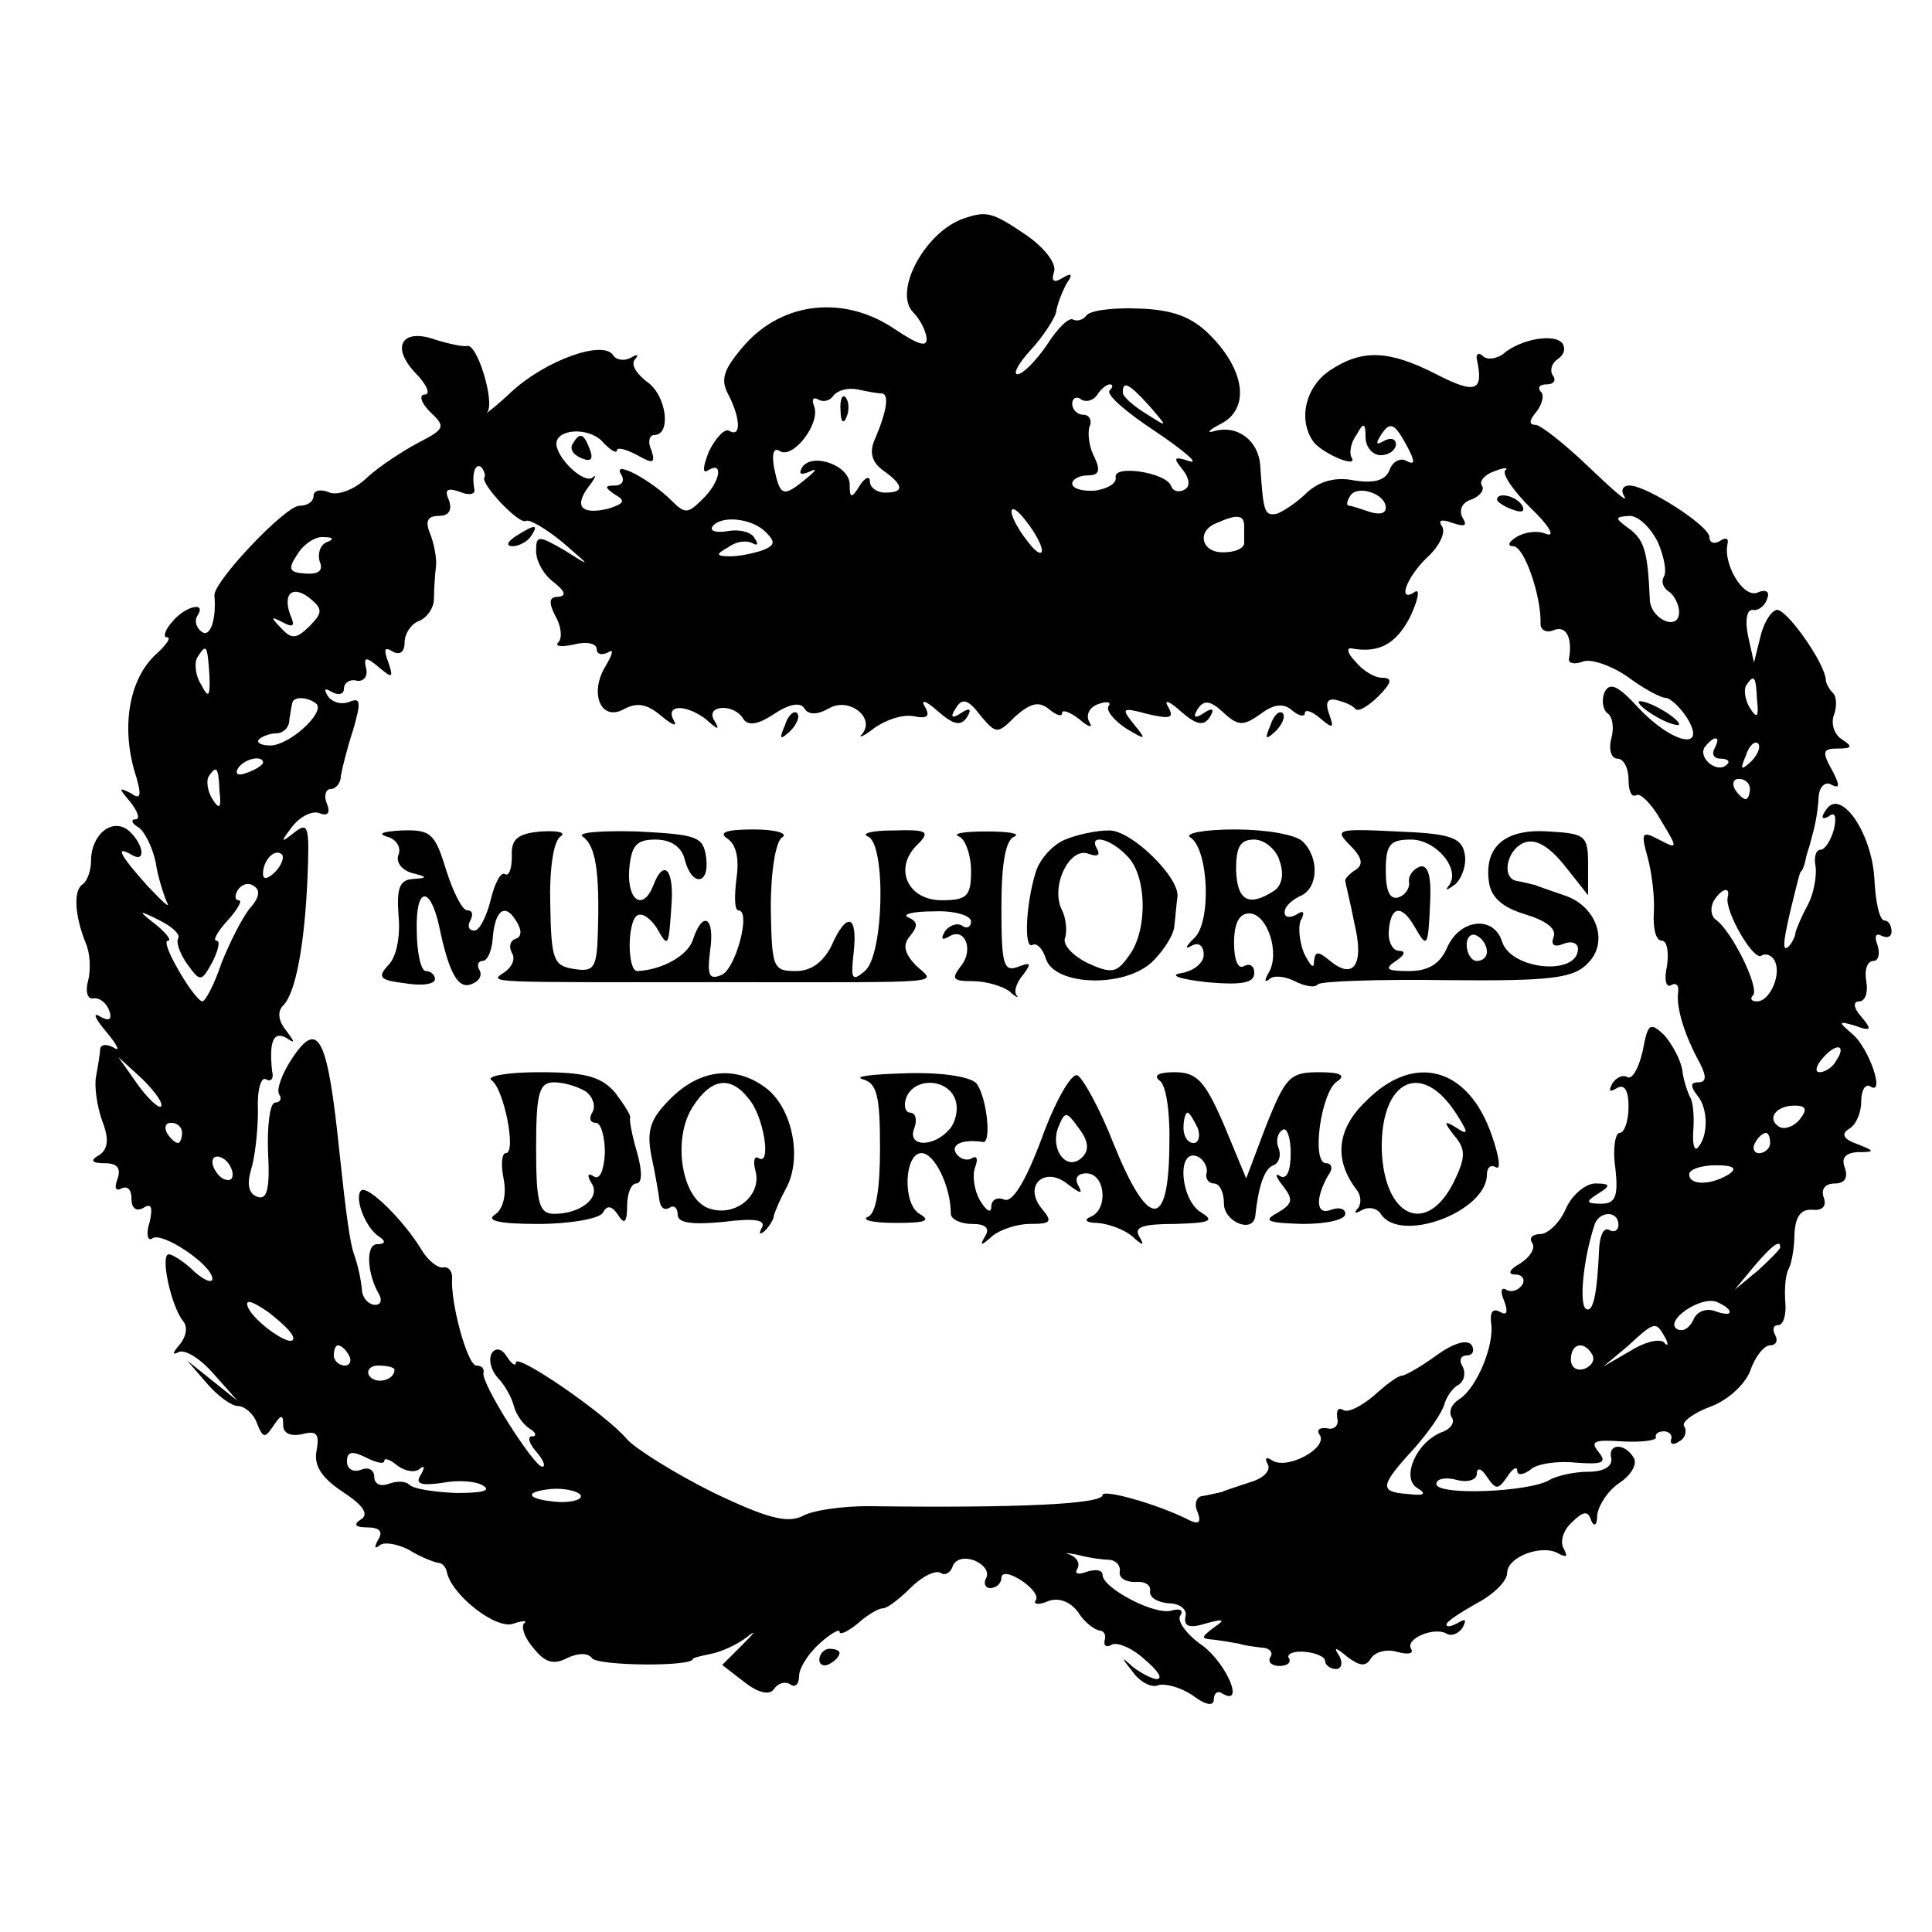
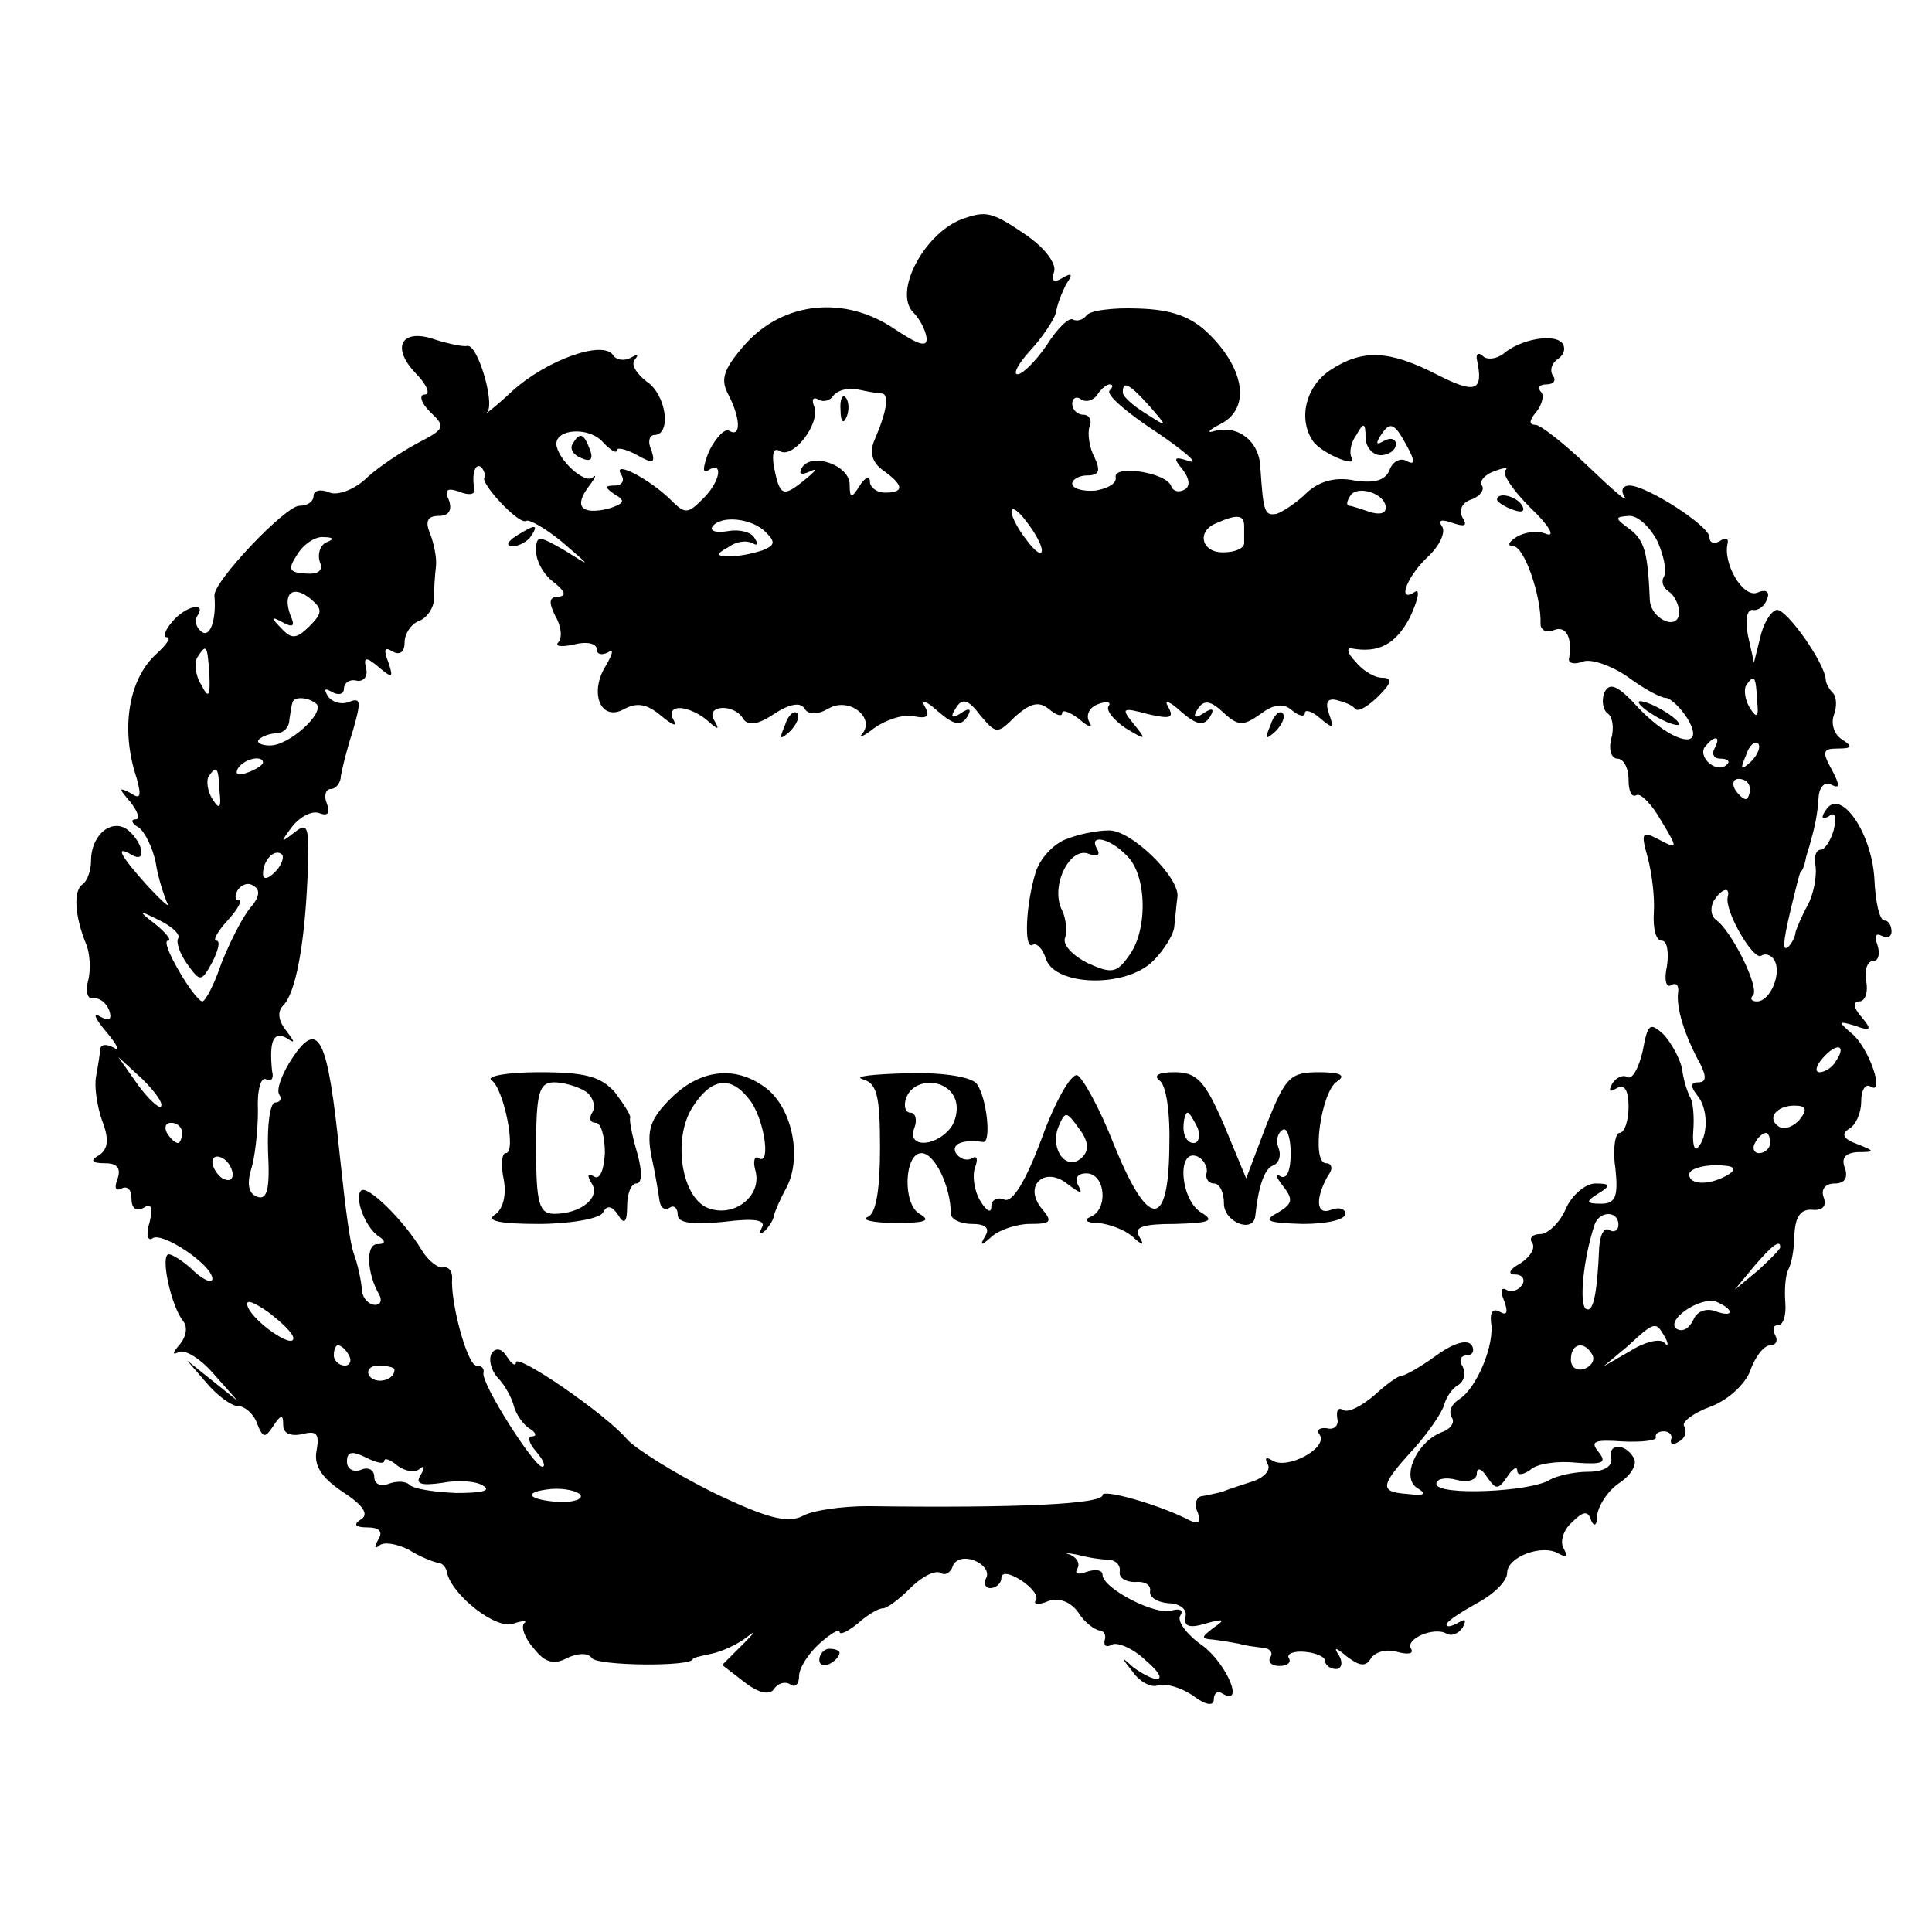
<svg xmlns="http://www.w3.org/2000/svg" version="1.0" width="191pt" height="191pt" viewBox="0 0 191 191" preserveAspectRatio="xMidYMid meet">
  <g transform="translate(0,191) scale(0.1,-0.1)" fill="#000000" stroke="none">
    <path d="M950 1693 c-37 -15 -67 -72 -47 -92 6 -6 12 -17 13 -25 1 -10 -8 -7 -32 9 -49 33 -109 27 -147 -15 -22 -25 -25 -35 -17 -50 12 -23 13 -43 1 -36 -4 3 -13 -6 -20 -20 -6 -15 -7 -23 -1 -19 16 10 12 -12 -6 -29 -14 -14 -17 -14 -30 -1 -21 21 -59 41 -50 26 4 -6 1 -11 -6 -11 -11 0 -10 -2 0 -9 11 -6 9 -9 -7 -14 -26 -6 -34 2 -19 22 7 9 8 13 4 9 -8 -7 -35 18 -36 33 0 15 31 17 45 3 8 -9 15 -13 15 -9 0 3 9 1 20 -5 16 -9 18 -8 14 5 -4 8 -2 15 3 15 17 0 12 40 -8 53 -10 8 -16 17 -11 22 4 5 2 5 -5 1 -6 -3 -14 -2 -17 3 -10 15 -66 -5 -100 -36 -17 -16 -28 -24 -24 -20 7 10 -10 67 -20 65 -4 -1 -18 2 -31 6 -33 12 -45 -6 -21 -32 12 -12 16 -22 10 -22 -6 0 -4 -8 5 -17 16 -15 15 -17 -12 -31 -15 -8 -38 -23 -50 -34 -12 -12 -29 -18 -37 -15 -9 4 -16 2 -16 -3 0 -6 -6 -10 -14 -10 -14 0 -86 -76 -84 -89 2 -23 -4 -41 -12 -36 -6 4 -8 11 -5 16 10 15 -12 10 -25 -6 -7 -8 -9 -15 -5 -15 5 0 -1 -8 -11 -17 -27 -25 -35 -74 -19 -122 5 -18 4 -22 -6 -15 -12 6 -12 5 0 -9 7 -9 10 -17 5 -17 -5 0 -4 -4 3 -8 6 -4 14 -20 17 -35 2 -14 8 -32 11 -39 4 -7 -4 0 -19 16 -27 30 -33 41 -16 31 15 -9 12 11 -3 24 -16 13 -37 -4 -37 -30 0 -10 -4 -20 -8 -23 -10 -6 -8 -32 3 -59 4 -9 5 -26 2 -37 -3 -11 0 -18 5 -17 6 1 13 -4 16 -12 3 -9 0 -11 -9 -6 -8 5 -5 -2 6 -15 11 -13 14 -20 8 -16 -7 4 -13 4 -14 -1 0 -4 -2 -16 -4 -27 -2 -10 1 -30 6 -44 7 -18 6 -28 -3 -34 -9 -5 -8 -8 6 -8 12 0 16 -5 12 -16 -3 -8 -2 -12 4 -9 6 3 10 -1 10 -10 0 -10 5 -13 12 -9 8 5 9 0 6 -14 -4 -12 -2 -20 3 -16 10 6 58 -26 59 -40 0 -5 -8 -2 -18 7 -10 10 -22 17 -25 17 -9 0 2 -51 14 -66 5 -6 3 -16 -4 -24 -6 -7 -7 -10 -1 -7 6 4 22 -6 35 -21 l24 -27 -25 20 -25 20 19 -22 c11 -13 25 -23 31 -23 7 0 16 -8 19 -17 6 -15 8 -15 16 -3 8 12 10 12 10 1 0 -8 7 -11 18 -9 15 4 18 1 15 -16 -3 -15 5 -27 26 -41 20 -13 26 -22 18 -27 -8 -5 -6 -8 6 -8 12 0 16 -4 11 -12 -4 -7 -4 -10 1 -6 4 4 17 2 29 -4 11 -7 24 -12 29 -13 4 0 8 -4 9 -10 5 -22 49 -57 66 -50 9 3 14 3 10 0 -3 -4 1 -15 10 -25 11 -14 20 -16 33 -9 11 5 20 5 24 0 4 -8 100 -9 100 -1 0 1 8 3 18 5 10 2 26 9 36 17 9 7 7 4 -4 -7 l-21 -21 22 -17 c14 -11 25 -13 29 -7 4 6 11 8 16 5 5 -4 9 0 9 8 0 8 9 22 20 32 11 10 20 15 20 12 0 -4 8 0 18 8 9 8 20 15 25 15 4 0 16 9 27 20 12 12 25 18 30 15 4 -3 10 0 12 7 3 7 12 9 22 5 9 -4 14 -11 11 -17 -3 -5 -1 -10 4 -10 6 0 11 5 11 10 0 6 8 5 19 -2 11 -7 18 -16 15 -20 -3 -4 3 -5 12 -1 10 4 22 0 30 -11 6 -10 16 -17 21 -18 4 0 7 -4 5 -10 -1 -5 2 -7 7 -4 5 3 20 -3 32 -14 13 -11 19 -19 13 -20 -5 0 -16 6 -24 12 -12 11 -12 10 0 -5 7 -10 19 -16 25 -13 7 2 22 -2 34 -10 13 -10 21 -11 21 -4 0 6 4 9 8 6 23 -14 5 29 -19 47 -16 11 -26 25 -22 30 3 5 0 7 -8 5 -16 -6 -69 22 -69 35 0 5 -7 6 -16 3 -8 -3 -12 -2 -9 3 3 5 0 11 -7 14 -7 2 -4 2 7 0 11 -3 25 -5 32 -5 7 -1 11 -6 10 -12 -1 -6 6 -10 15 -10 10 1 16 -3 15 -9 -1 -6 7 -11 18 -12 11 0 19 -6 17 -13 -2 -10 4 -12 20 -7 18 5 20 4 8 -4 -13 -10 -13 -11 0 -12 8 -1 20 -3 25 -4 6 -2 16 -3 23 -4 7 0 11 -5 8 -9 -3 -5 1 -9 9 -9 8 0 12 4 9 8 -2 4 5 7 16 6 11 -1 20 -5 20 -9 0 -4 5 -8 11 -8 5 0 7 6 3 13 -6 9 -4 9 8 -1 12 -9 18 -10 23 -2 4 7 16 10 26 7 11 -3 17 -2 14 3 -6 10 23 22 35 15 5 -3 12 0 16 6 4 8 3 9 -4 5 -7 -4 -12 -5 -12 -2 0 3 14 12 30 21 17 9 30 22 30 30 0 16 35 29 51 19 8 -4 9 -3 5 5 -4 6 -1 18 8 26 11 11 16 12 19 2 3 -7 6 -5 6 5 1 9 10 24 22 32 12 8 18 19 14 25 -9 15 -26 14 -22 -1 1 -8 -8 -13 -23 -13 -14 0 -31 -4 -38 -8 -19 -12 -112 -16 -112 -4 0 5 9 7 20 4 11 -3 20 0 20 6 0 7 5 5 10 -3 9 -13 11 -13 20 0 5 8 10 11 10 6 0 -5 6 -4 13 1 6 6 27 9 45 7 27 -2 31 0 22 11 -8 10 -4 12 24 10 19 -1 34 1 33 4 -1 3 2 6 8 6 5 0 9 -4 7 -8 -1 -5 2 -6 8 -2 6 3 8 10 5 15 -3 4 9 13 25 19 17 6 34 21 40 35 5 15 14 26 20 26 6 0 8 5 5 10 -3 6 -2 10 3 10 5 0 8 10 7 22 -1 13 0 27 3 33 3 5 6 21 6 35 1 17 6 25 18 24 10 -1 14 4 11 12 -3 8 1 14 11 14 10 0 13 6 10 15 -4 10 0 15 12 16 18 0 18 1 0 8 -14 5 -16 10 -8 15 7 4 12 16 12 27 0 11 4 18 9 15 15 -10 -1 38 -18 52 -14 12 -14 13 3 8 16 -6 17 -4 6 9 -8 9 -8 15 -2 15 6 0 9 9 7 20 -2 11 1 20 7 20 5 0 7 7 4 16 -3 8 -2 12 4 9 6 -3 10 -1 10 4 0 6 -3 11 -7 11 -5 0 -9 19 -10 42 -3 46 -34 90 -48 67 -5 -7 -4 -10 3 -6 6 5 8 0 5 -13 -3 -11 -9 -20 -13 -20 -5 0 -7 -8 -5 -17 1 -10 -2 -27 -8 -38 -6 -11 -11 -23 -12 -27 0 -3 -3 -10 -7 -14 -7 -6 -5 8 7 56 2 8 4 16 5 18 2 1 4 7 5 12 1 6 4 13 5 18 4 14 7 27 8 45 1 10 7 15 13 11 8 -4 8 0 0 15 -10 18 -9 21 6 21 14 0 15 2 4 9 -8 5 -11 16 -8 24 3 8 3 18 -1 22 -4 4 -7 10 -7 13 -1 17 -40 72 -49 69 -6 -2 -13 -14 -16 -28 l-6 -24 -6 27 c-3 15 -1 26 5 25 5 -1 12 4 14 11 3 7 -1 10 -10 6 -14 -5 -34 29 -29 49 1 5 -2 6 -8 2 -5 -3 -10 -2 -10 4 0 11 -62 51 -79 51 -7 0 -9 -5 -5 -11 4 -7 -12 7 -36 30 -23 22 -47 41 -52 41 -7 0 -6 5 1 13 6 8 8 17 4 20 -3 4 -1 7 6 7 7 0 10 4 6 9 -3 5 -1 12 5 16 6 4 8 10 5 15 -7 11 -42 5 -59 -10 -7 -5 -16 -6 -20 -2 -4 4 -7 2 -6 -3 7 -32 -1 -35 -40 -15 -47 24 -73 25 -105 4 -24 -16 -32 -48 -17 -70 8 -12 46 -28 38 -16 -2 4 -1 14 5 22 7 13 9 12 9 -2 0 -10 7 -18 15 -18 8 0 15 5 15 11 0 5 -5 7 -12 3 -7 -4 -8 -3 -4 4 10 16 14 15 27 -9 8 -15 8 -19 0 -15 -6 4 -14 0 -17 -8 -4 -11 -15 -14 -35 -11 -19 4 -35 -1 -47 -12 -10 -10 -24 -19 -30 -21 -12 -2 -13 2 -16 46 -1 26 -22 42 -45 36 -9 -3 -6 1 6 7 29 15 24 53 -11 88 -18 18 -37 25 -71 26 -25 1 -48 -2 -51 -7 -3 -4 -9 -6 -13 -4 -4 3 -16 -9 -26 -25 -11 -16 -24 -29 -29 -29 -5 0 1 11 13 24 12 13 23 30 25 37 1 8 6 20 10 28 7 10 6 12 -4 6 -8 -5 -11 -3 -8 6 3 8 -9 24 -28 37 -34 23 -39 24 -64 15z m-78 -172 c7 -1 5 -17 -7 -45 -6 -13 -3 -23 8 -31 21 -15 21 -22 2 -22 -8 0 -15 5 -15 11 0 6 -5 4 -10 -4 -8 -13 -10 -13 -10 1 0 19 -37 32 -47 17 -4 -7 -1 -8 8 -4 8 4 5 0 -5 -8 -22 -18 -25 -17 -31 13 -2 13 0 19 6 15 13 -8 40 27 34 44 -3 7 -1 10 4 7 5 -3 12 -1 15 4 4 5 14 8 24 6 9 -2 20 -4 24 -4z m225 3 c-4 -4 17 -22 46 -41 28 -19 43 -32 33 -29 -15 5 -17 4 -7 -8 7 -9 8 -17 2 -20 -5 -3 -11 -2 -13 3 -4 14 -58 22 -55 9 1 -6 -8 -11 -20 -13 -13 -1 -23 2 -23 7 0 4 7 8 15 8 12 0 13 5 7 18 -5 9 -7 23 -5 30 3 6 0 12 -6 12 -6 0 -11 5 -11 11 0 5 4 8 9 4 5 -3 12 -1 16 5 3 5 9 10 12 10 4 0 3 -3 0 -6z m39 -15 c19 -22 19 -22 -3 -8 -13 8 -23 17 -23 21 0 12 6 9 26 -13z m-657 -71 c-5 -5 34 -47 41 -43 3 2 19 -7 36 -21 29 -25 29 -25 2 -8 -26 15 -28 15 -28 -1 0 -10 8 -24 18 -31 11 -9 12 -13 4 -14 -9 0 -10 -5 -3 -19 6 -10 7 -22 3 -26 -4 -4 3 -5 16 -2 12 3 22 1 22 -5 0 -5 5 -6 11 -3 6 4 5 -1 -2 -13 -17 -27 -5 -56 18 -43 13 7 23 5 37 -7 11 -9 16 -11 12 -4 -4 7 -2 12 6 12 8 0 20 -6 27 -12 11 -10 13 -10 7 0 -9 15 20 17 29 1 5 -7 15 -5 30 5 15 10 26 12 30 6 4 -7 13 -7 25 0 20 11 46 -10 32 -26 -4 -4 2 -2 12 6 11 8 28 14 39 12 14 -3 17 0 11 10 -4 7 2 5 13 -5 16 -14 23 -15 29 -6 5 8 3 10 -6 4 -9 -6 -11 -4 -5 5 6 10 12 9 24 -7 16 -19 17 -19 35 -1 15 13 23 15 33 7 7 -6 13 -8 13 -4 0 4 8 1 17 -6 9 -8 14 -9 10 -3 -4 7 0 15 9 18 8 3 13 2 10 -2 -3 -4 5 -14 17 -22 20 -12 21 -12 8 4 -13 16 -12 17 14 10 22 -5 26 -4 20 7 -5 8 1 6 12 -4 16 -14 23 -15 29 -6 5 8 3 10 -6 4 -9 -6 -11 -4 -6 4 6 9 12 9 25 -3 15 -14 20 -14 37 -2 13 10 23 11 31 4 7 -6 13 -7 13 -3 0 4 7 2 15 -5 13 -11 14 -10 9 4 -4 11 -2 16 7 14 8 -2 16 -5 19 -9 3 -3 13 3 23 13 13 13 14 18 3 18 -7 0 -19 7 -26 16 -8 8 -9 14 -4 13 27 -5 44 4 58 31 8 17 10 28 5 25 -18 -12 -9 14 12 34 12 11 18 24 15 30 -5 7 -1 8 10 4 12 -4 15 -3 10 5 -4 7 -1 15 8 18 9 3 14 10 11 14 -3 4 3 11 12 14 10 4 15 4 11 1 -3 -4 8 -20 25 -37 18 -17 25 -29 16 -26 -9 4 -22 2 -30 -3 -8 -5 -9 -9 -3 -9 11 0 28 -50 27 -77 0 -6 6 -9 13 -6 12 5 19 -7 15 -29 0 -4 6 -5 14 -2 8 3 28 -4 44 -15 16 -12 33 -21 38 -21 4 0 14 -9 21 -20 20 -33 -15 -25 -48 10 -21 23 -29 26 -34 15 -3 -8 -1 -17 3 -20 5 -3 7 -14 4 -25 -3 -11 0 -20 6 -20 6 0 11 -9 11 -21 0 -11 3 -18 8 -15 4 2 15 -9 24 -25 17 -28 17 -29 -2 -19 -17 9 -18 7 -11 -18 4 -15 7 -39 6 -54 -1 -16 2 -28 8 -28 5 0 7 -11 5 -25 -3 -13 -1 -22 4 -19 5 3 8 0 7 -7 -2 -15 6 -42 22 -71 6 -12 6 -18 -2 -18 -8 0 -8 -4 -1 -13 11 -13 11 -41 0 -52 -3 -3 -5 5 -4 17 1 13 0 28 -3 33 -3 6 -7 18 -8 28 -2 10 -10 25 -18 34 -14 13 -16 11 -21 -16 -4 -17 -10 -28 -15 -26 -4 3 -11 0 -15 -6 -4 -8 -3 -9 4 -5 8 5 12 -2 12 -18 0 -14 -4 -26 -9 -26 -4 0 -7 -16 -4 -35 3 -28 0 -35 -14 -35 -15 0 -16 2 -3 10 13 8 12 10 -3 10 -9 0 -23 -11 -29 -25 -6 -14 -18 -25 -25 -25 -8 0 -12 -4 -8 -9 3 -6 -3 -14 -12 -20 -11 -6 -13 -11 -5 -11 7 0 10 -5 7 -10 -4 -6 -11 -8 -16 -5 -5 3 -6 -2 -2 -11 4 -11 3 -15 -4 -11 -7 4 -10 0 -9 -10 4 -22 -14 -65 -31 -76 -8 -5 -11 -12 -8 -18 4 -5 -1 -12 -10 -15 -25 -10 -40 -45 -24 -55 10 -6 7 -8 -9 -6 -29 2 -28 8 6 45 15 17 28 36 30 44 2 7 8 16 14 19 6 4 7 12 4 18 -4 6 -2 11 4 11 6 0 8 5 5 10 -4 6 -17 3 -35 -10 -15 -11 -31 -20 -34 -20 -4 0 -16 -9 -28 -20 -12 -10 -25 -17 -30 -14 -5 3 -7 0 -6 -8 2 -7 -3 -12 -10 -10 -8 1 -11 -2 -7 -7 7 -13 -32 -34 -47 -25 -6 4 -8 3 -5 -3 4 -6 -3 -14 -16 -18 -12 -4 -25 -8 -29 -10 -5 -1 -13 -3 -19 -4 -6 0 -9 -8 -5 -16 4 -11 1 -13 -12 -6 -31 15 -82 29 -82 23 0 -9 -84 -13 -232 -11 -25 0 -55 -4 -65 -10 -15 -7 -35 -2 -89 24 -38 19 -76 43 -84 52 -21 25 -110 86 -110 76 0 -4 -4 -2 -9 6 -5 8 -11 9 -15 3 -3 -6 -1 -16 6 -24 7 -7 14 -20 16 -28 2 -8 9 -18 15 -22 7 -4 8 -8 3 -8 -5 0 -3 -7 4 -15 7 -8 10 -15 6 -15 -8 0 -61 83 -58 93 1 4 -2 7 -7 7 -9 0 -26 63 -24 87 0 7 -4 11 -9 10 -5 -1 -15 7 -21 17 -18 30 -54 65 -60 59 -7 -7 4 -36 17 -45 8 -5 7 -8 -1 -8 -12 0 -10 -30 2 -50 3 -6 1 -10 -4 -10 -6 0 -12 6 -13 13 -1 13 -5 29 -8 37 -4 11 -8 41 -14 97 -12 118 -21 136 -47 97 -10 -15 -16 -31 -13 -36 3 -4 1 -8 -4 -8 -5 0 -8 -22 -7 -49 2 -37 -1 -48 -11 -44 -8 3 -10 12 -6 26 4 12 7 39 7 59 -1 20 3 34 8 31 5 -3 8 1 6 8 -3 29 1 40 14 33 9 -6 9 -5 0 7 -8 10 -9 19 -3 25 12 12 21 58 24 126 2 51 1 56 -13 45 -14 -11 -14 -10 -2 6 8 10 20 16 27 13 8 -3 11 0 7 10 -3 7 -1 14 4 14 5 0 10 6 10 13 1 6 6 27 12 45 8 28 8 33 -4 28 -8 -3 -17 0 -21 6 -4 7 -3 8 4 4 7 -4 12 -2 12 3 0 6 6 10 13 8 6 -1 11 4 9 12 -3 12 0 12 13 1 13 -11 14 -10 9 5 -5 13 -4 16 4 11 7 -4 12 -1 12 9 0 8 6 18 14 21 8 3 15 13 15 22 0 9 1 24 2 32 1 8 -2 23 -6 33 -5 12 -2 17 9 17 10 0 13 6 10 15 -5 11 -2 13 10 9 9 -4 16 -3 15 2 -3 16 1 27 7 22 3 -4 4 -8 3 -10z m891 -30 c0 -6 -7 -7 -16 -4 -9 3 -18 6 -20 6 -3 0 -3 4 1 10 7 11 35 2 35 -12z m-340 -42 c0 -6 -7 -1 -15 10 -8 10 -15 23 -15 28 0 6 7 1 15 -10 8 -10 15 -23 15 -28z m-273 18 c10 -10 9 -13 -3 -18 -9 -3 -23 -6 -32 -6 -14 0 -15 2 -2 9 8 6 18 7 24 4 5 -3 6 -1 2 5 -3 6 -15 9 -26 7 -12 -2 -18 0 -16 4 8 12 39 9 53 -5z m473 6 c0 -5 0 -13 0 -17 0 -5 -9 -9 -20 -9 -22 -1 -28 21 -7 29 20 9 27 8 27 -3z m409 -16 c6 -14 9 -29 6 -34 -3 -5 -1 -11 5 -15 5 -3 10 -13 10 -20 0 -20 -29 -7 -29 13 -2 45 -5 58 -20 69 -15 11 -15 12 0 13 9 0 21 -12 28 -26z m-1316 0 c-7 -3 -9 -12 -7 -19 4 -9 -1 -13 -14 -12 -16 1 -18 4 -8 19 6 10 18 18 26 17 9 0 11 -2 3 -5z m-17 -83 c-13 -13 -18 -13 -28 -2 -11 11 -10 12 1 6 11 -6 13 -4 8 7 -8 22 3 30 20 16 12 -10 12 -14 -1 -27z m-99 -48 c1 -22 -1 -24 -8 -10 -6 9 -7 22 -4 27 9 14 10 13 12 -17z m1530 -25 c2 -17 0 -19 -7 -8 -5 8 -6 18 -4 22 8 12 10 10 11 -14z m-1424 -4 c8 -9 -27 -41 -46 -41 -9 0 -14 3 -11 6 3 3 11 6 17 6 7 0 13 6 13 13 1 6 2 14 3 17 1 7 16 6 24 -1z m1382 -44 c-3 -5 -1 -10 6 -10 7 0 10 -3 6 -6 -9 -9 -28 6 -22 17 4 5 8 9 11 9 3 0 2 -4 -1 -10z m36 -13 c-10 -9 -11 -8 -5 6 3 10 9 15 12 12 3 -3 0 -11 -7 -18z m-1471 -1 c0 -2 -7 -7 -16 -10 -8 -3 -12 -2 -9 4 6 10 25 14 25 6z m-43 -28 c2 -17 0 -19 -7 -8 -5 8 -6 18 -4 22 8 12 10 10 11 -14z m1513 2 c0 -5 -2 -10 -4 -10 -3 0 -8 5 -11 10 -3 6 -1 10 4 10 6 0 11 -4 11 -10z m-1458 -82 c-7 -7 -12 -8 -12 -2 0 14 12 26 19 19 2 -3 -1 -11 -7 -17z m-25 -36 c-8 -10 -20 -34 -28 -54 -7 -21 -16 -38 -19 -38 -3 0 -14 14 -23 30 -10 17 -15 30 -11 30 4 0 -1 7 -12 16 -18 14 -18 15 4 4 12 -6 21 -14 18 -18 -2 -4 2 -15 9 -25 13 -18 14 -18 25 2 6 12 8 21 4 21 -4 0 1 9 11 20 10 11 15 20 11 20 -4 0 -4 5 -1 10 4 6 11 8 16 4 7 -4 5 -12 -4 -22z m1461 11 c-3 -14 25 -62 33 -58 4 3 10 1 13 -4 8 -13 -4 -41 -17 -41 -6 0 -7 3 -4 6 7 7 -21 64 -37 75 -5 4 -5 12 -2 18 8 13 17 15 14 4z m107 -162 c-3 -6 -11 -11 -16 -11 -5 0 -4 6 3 14 14 16 24 13 13 -3z m-1656 -45 c-2 -2 -13 8 -23 22 l-19 27 24 -22 c12 -12 21 -24 18 -27z m1620 -13 c-6 -7 -15 -10 -20 -7 -13 8 -3 21 15 21 12 0 13 -4 5 -14z m-1599 -13 c0 -5 -2 -10 -4 -10 -3 0 -8 5 -11 10 -3 6 -1 10 4 10 6 0 11 -4 11 -10z m1570 -10 c0 -5 -5 -10 -11 -10 -5 0 -7 5 -4 10 3 6 8 10 11 10 2 0 4 -4 4 -10z m-1520 -31 c0 -6 -4 -7 -10 -4 -5 3 -10 11 -10 16 0 6 5 7 10 4 6 -3 10 -11 10 -16z m1479 0 c-18 -11 -39 -11 -39 0 0 5 12 9 26 9 18 0 22 -3 13 -9z m-109 -50 c0 -5 -4 -8 -9 -5 -5 3 -9 -4 -10 -17 -2 -47 -6 -65 -13 -61 -7 4 -3 48 8 82 4 15 24 16 24 1z m160 -22 c0 -2 -10 -12 -22 -23 l-23 -19 19 23 c18 21 26 27 26 19z m-1470 -90 c0 -11 -39 16 -45 31 -3 8 4 6 20 -5 13 -10 25 -21 25 -26z m1420 26 c0 -3 -7 -2 -15 1 -9 3 -18 -1 -21 -9 -4 -8 -10 -12 -16 -9 -13 8 23 33 39 27 7 -3 13 -7 13 -10z m-64 -25 c4 -7 3 -10 -1 -5 -5 4 -20 0 -34 -9 l-26 -15 24 20 c27 25 28 25 37 9z m-1301 -18 c3 -5 1 -10 -4 -10 -6 0 -11 5 -11 10 0 6 2 10 4 10 3 0 8 -4 11 -10z m1229 1 c3 -5 0 -11 -7 -14 -8 -3 -14 1 -14 9 0 16 13 19 21 5z m-1184 -15 c0 -11 -19 -15 -25 -6 -3 5 1 10 9 10 9 0 16 -2 16 -4z m-10 -90 c0 3 6 1 13 -5 8 -6 18 -7 22 -3 5 4 5 1 1 -6 -6 -9 0 -11 21 -8 15 3 34 2 41 -3 8 -5 -3 -7 -27 -7 -22 1 -42 4 -46 8 -4 4 -13 4 -21 1 -8 -3 -14 0 -14 7 0 7 -6 10 -13 7 -8 -3 -14 1 -14 8 0 10 5 11 19 4 10 -5 18 -7 18 -3z m194 -34 c2 -4 -6 -7 -20 -7 -32 2 -39 10 -9 13 13 1 26 -2 29 -6z" />
    <path d="M831 1504 c0 -11 3 -14 6 -6 3 7 2 16 -1 19 -3 4 -6 -2 -5 -13z" />
    <path d="M1480 1416 c0 -2 7 -7 16 -10 8 -3 12 -2 9 4 -6 10 -25 14 -25 6z" />
    <path d="M510 1380 c-9 -6 -10 -10 -3 -10 6 0 15 5 18 10 8 12 4 12 -15 0z" />
    <path d="M1620 1216 c0 -3 9 -10 20 -16 11 -6 20 -8 20 -6 0 3 -9 10 -20 16 -11 6 -20 8 -20 6z" />
    <path d="M776 1193 c-6 -14 -5 -15 5 -6 7 7 10 15 7 18 -3 3 -9 -2 -12 -12z" />
    <path d="M1256 1193 c-6 -14 -5 -15 5 -6 7 7 10 15 7 18 -3 3 -9 -2 -12 -12z" />
-     <path d="M382 1083 c9 -2 15 -10 12 -18 -3 -7 3 -15 13 -18 16 -4 16 -5 1 -6 -13 -1 -16 -9 -14 -36 2 -21 -2 -41 -10 -49 -11 -12 -9 -15 16 -18 17 -3 30 -1 30 4 0 4 -4 8 -9 8 -5 0 -9 19 -9 41 -1 42 13 44 22 4 10 -48 19 -63 32 -58 8 3 11 9 8 14 -3 5 -1 9 3 9 5 0 9 10 10 21 2 29 12 37 23 19 6 -9 6 -16 0 -18 -6 -2 -7 -8 -4 -14 4 -6 0 -14 -7 -19 -17 -11 -19 -10 211 -10 235 0 215 -2 195 17 -11 12 -13 20 -5 29 8 10 7 14 -2 18 -7 3 4 6 25 6 20 1 37 -4 37 -10 0 -5 -4 -8 -9 -4 -5 3 -13 0 -17 -6 -4 -7 -3 -9 4 -5 16 10 25 -13 12 -29 -10 -13 -8 -15 12 -15 13 0 29 -5 36 -10 6 -6 10 -7 7 -4 -3 4 0 13 7 21 8 11 7 12 -6 7 -14 -5 -16 3 -16 59 0 43 4 67 13 70 6 3 -6 5 -28 5 -22 0 -34 -2 -27 -5 6 -2 12 -18 12 -34 0 -25 -4 -29 -29 -29 -34 0 -48 32 -24 55 13 13 10 15 -24 14 -21 0 -32 -3 -25 -6 18 -7 16 -117 -3 -133 -13 -11 -14 -8 -11 19 4 37 -7 40 -22 6 -8 -16 -20 -25 -35 -25 -23 0 -24 3 -25 63 0 36 5 65 11 69 7 4 -6 8 -28 8 -27 0 -35 -3 -26 -9 9 -6 12 -20 9 -40 -2 -17 -2 -31 2 -31 13 0 -3 -59 -17 -64 -12 -5 -14 0 -11 24 5 33 -7 41 -17 11 -5 -16 -31 -30 -55 -31 -10 0 -10 49 0 55 5 3 13 -3 19 -12 12 -21 12 -20 15 25 2 33 -8 43 -18 17 -10 -26 -26 -16 -24 15 2 24 7 30 26 30 15 0 26 -7 29 -20 7 -27 25 -25 21 3 -3 20 -9 22 -68 25 -36 1 -60 -1 -54 -5 13 -9 17 -35 15 -96 -1 -34 -4 -38 -23 -35 -21 3 -23 9 -24 63 -1 35 3 63 10 68 6 4 -2 6 -19 5 -24 -2 -30 -8 -29 -25 0 -12 -3 -20 -7 -17 -4 2 -10 -9 -14 -26 -4 -16 -11 -30 -16 -30 -6 0 -7 5 -4 10 3 6 2 10 -3 10 -5 0 -14 18 -21 40 -11 36 -15 40 -44 39 -18 -1 -24 -3 -15 -6z" />
    <path d="M1053 1080 c-12 -5 -25 -19 -29 -32 -10 -32 -12 -78 -3 -72 4 2 10 -4 13 -14 9 -27 79 -29 106 -2 11 11 21 27 21 35 1 8 2 21 3 28 3 19 -46 67 -68 66 -12 0 -31 -4 -43 -9z m61 -16 c20 -19 21 -74 2 -99 -12 -17 -17 -18 -41 -7 -14 7 -25 18 -22 25 2 6 1 19 -3 27 -12 23 7 63 26 56 8 -3 12 -2 9 4 -10 16 12 12 29 -6z" />
-     <path d="M1177 1082 c18 -12 21 -85 3 -100 -8 -8 -9 -11 -2 -7 7 4 12 0 12 -9 0 -8 -10 -16 -22 -18 -13 -2 -2 -6 25 -9 34 -3 47 -1 47 9 0 7 -4 10 -10 7 -6 -4 -10 6 -10 23 0 19 5 29 15 29 18 0 31 -40 19 -59 -4 -7 -4 -10 1 -6 4 4 15 3 25 -2 10 -5 20 -7 23 -3 4 3 61 5 128 4 104 -1 125 2 139 17 21 21 8 57 -24 67 -11 4 -24 8 -28 10 -5 1 -12 3 -18 4 -16 2 -11 31 7 38 11 4 24 -3 40 -23 l23 -29 0 31 c0 28 -3 30 -39 32 -43 3 -64 -15 -59 -50 2 -15 13 -25 36 -32 20 -6 31 -14 28 -22 -3 -8 0 -11 10 -7 7 3 14 1 14 -5 0 -27 -66 -21 -75 7 -8 26 -41 23 -54 -5 -7 -17 -19 -24 -38 -24 -22 0 -25 2 -13 10 9 6 10 10 3 10 -6 0 -11 9 -10 20 2 25 13 26 26 3 12 -21 13 -20 15 28 1 25 -3 35 -11 32 -7 -3 -11 -10 -10 -15 1 -6 -4 -13 -10 -15 -9 -3 -13 6 -13 26 0 26 4 31 25 31 25 0 50 -30 37 -46 -4 -5 -1 -4 7 2 7 7 11 20 9 30 -3 16 -14 20 -67 22 -60 3 -62 2 -46 -14 12 -12 13 -19 5 -24 -6 -4 -11 -9 -10 -11 0 -2 5 -21 9 -42 10 -41 -1 -56 -24 -37 -12 10 -15 10 -16 -1 0 -8 -4 -3 -10 9 -5 13 -6 29 -2 34 3 7 1 8 -5 4 -7 -4 -12 -3 -12 2 0 6 7 12 15 16 18 7 20 37 3 54 -7 7 -37 12 -67 12 -31 0 -51 -4 -44 -8z m88 -23 c5 -14 2 -25 -6 -30 -25 -16 -36 -9 -37 21 0 23 4 30 18 30 10 0 22 -10 25 -21z m205 -90 c0 -5 -4 -9 -10 -9 -5 0 -10 7 -10 16 0 8 5 12 10 9 6 -3 10 -10 10 -16z" />
    <path d="M486 842 c12 -8 25 -72 14 -72 -4 0 -5 -12 -2 -26 3 -16 -1 -30 -9 -35 -9 -6 6 -9 43 -9 31 0 60 5 64 11 4 8 9 7 15 -2 6 -10 9 -8 9 9 0 12 4 22 9 22 6 0 6 12 1 30 -5 17 -8 32 -7 35 1 2 -6 13 -15 25 -14 16 -30 20 -75 20 -32 0 -53 -4 -47 -8z m93 -11 c7 -5 10 -14 7 -20 -4 -6 -3 -11 3 -11 5 0 9 -13 9 -30 -1 -17 -5 -27 -11 -23 -6 4 -7 1 -2 -7 9 -14 -11 -30 -37 -30 -15 0 -18 10 -18 65 0 55 3 65 18 65 9 0 23 -4 31 -9z" />
    <path d="M663 824 c-20 -20 -24 -31 -19 -57 4 -18 7 -37 8 -44 1 -7 5 -10 10 -7 4 3 8 0 8 -7 0 -8 14 -10 45 -7 31 4 43 2 38 -6 -3 -6 -2 -7 3 -3 5 5 9 12 9 15 1 4 6 16 12 27 16 29 7 77 -18 98 -30 24 -66 21 -96 -9z m77 0 c15 -17 23 -67 10 -59 -4 3 -6 -3 -3 -13 6 -24 -20 -45 -45 -37 -28 8 -38 69 -17 101 18 28 37 31 55 8z" />
    <path d="M853 843 c14 -4 17 -16 17 -68 0 -41 -4 -65 -12 -68 -7 -3 5 -6 27 -6 30 0 36 2 24 9 -17 10 -15 60 2 60 13 0 29 -33 29 -60 0 -5 9 -10 21 -10 13 0 18 -4 13 -12 -6 -10 -4 -10 7 0 7 6 24 12 37 12 21 0 23 2 12 15 -19 23 3 43 26 24 12 -9 15 -10 10 -1 -4 7 -1 12 8 12 19 0 22 -36 4 -43 -7 -3 -4 -6 7 -6 12 -1 27 -7 34 -13 11 -10 13 -10 7 0 -5 9 4 12 36 12 34 1 39 3 26 11 -21 12 -25 63 -5 56 6 -2 11 -10 10 -16 -2 -6 2 -11 7 -11 6 0 10 -9 10 -20 0 -18 29 -30 31 -12 3 29 9 47 18 50 5 2 8 9 5 17 -3 7 -1 15 4 18 4 3 8 -7 8 -23 0 -18 -4 -26 -10 -23 -6 4 -5 0 2 -9 11 -14 10 -18 -5 -27 -15 -8 -10 -10 25 -11 23 0 42 4 42 10 0 5 -6 7 -14 4 -15 -6 -16 11 -3 34 5 6 4 12 -2 12 -15 0 -5 71 11 81 9 6 3 9 -18 9 -29 0 -33 -5 -52 -52 l-20 -53 -22 53 c-19 44 -27 52 -49 52 -15 0 -21 -3 -15 -8 7 -4 11 -32 10 -67 -1 -81 -21 -80 -55 4 -14 36 -31 66 -36 68 -6 2 -22 -26 -35 -62 -16 -43 -29 -64 -37 -61 -7 3 -13 0 -13 -7 0 -7 -5 -4 -11 6 -6 10 -8 25 -5 33 3 8 2 12 -3 9 -5 -3 -12 -1 -16 5 -5 9 7 14 27 11 8 -1 4 42 -6 57 -4 7 -32 12 -69 11 -34 -1 -54 -3 -44 -6z m91 -19 c4 -9 1 -23 -5 -30 -16 -19 -43 -18 -35 1 3 8 1 15 -4 15 -5 0 -7 7 -4 15 8 20 40 19 48 -1z m126 -58 c-15 -15 -32 7 -24 29 7 17 8 17 21 -1 9 -12 10 -21 3 -28z m114 29 c3 -8 1 -15 -4 -15 -6 0 -10 7 -10 15 0 8 2 15 4 15 2 0 6 -7 10 -15z" />
-     <path d="M1350 821 c-29 -28 -31 -58 -9 -87 5 -6 5 -15 1 -19 -4 -5 -2 -5 5 -1 6 3 14 2 18 -4 19 -30 105 2 105 39 0 7 4 10 9 7 5 -3 3 11 -4 31 -23 68 -77 83 -125 34z m89 -11 c13 -20 13 -23 1 -15 -13 8 -13 6 -2 -8 11 -13 11 -21 0 -44 -27 -56 -70 -37 -72 31 -1 68 39 88 73 36z" />
    <path d="M566 1471 c-3 -5 1 -11 9 -14 9 -4 12 -1 8 9 -6 16 -10 17 -17 5z" />
    <path d="M810 269 c0 -5 5 -7 10 -4 6 3 10 8 10 11 0 2 -4 4 -10 4 -5 0 -10 -5 -10 -11z" />
  </g>
</svg>